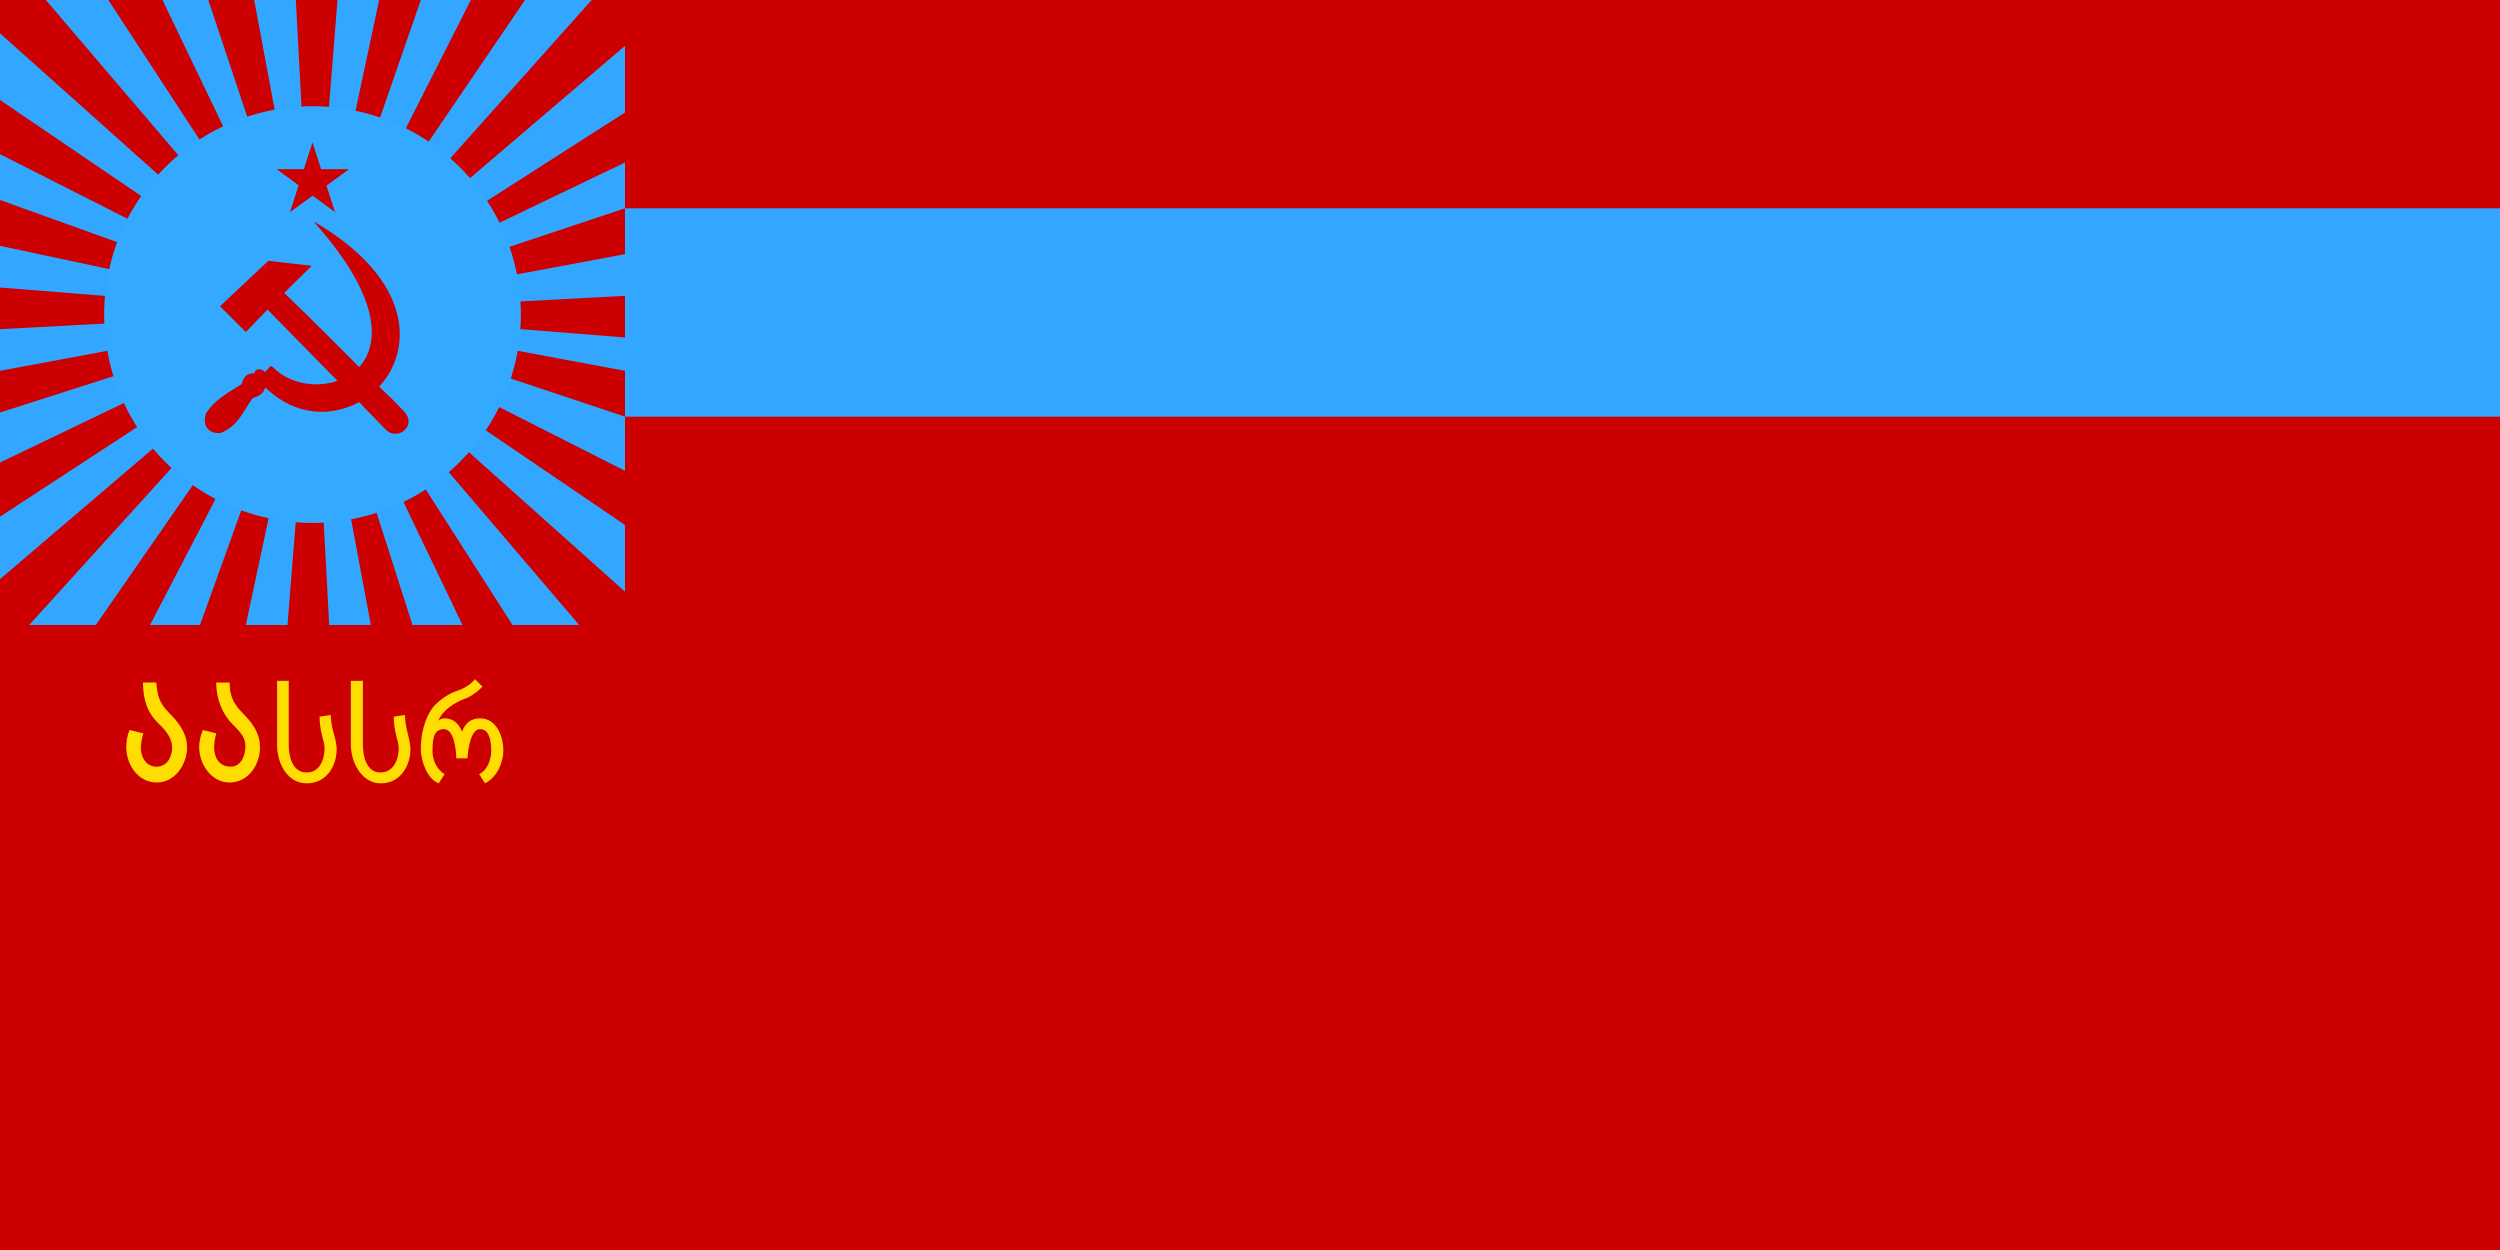
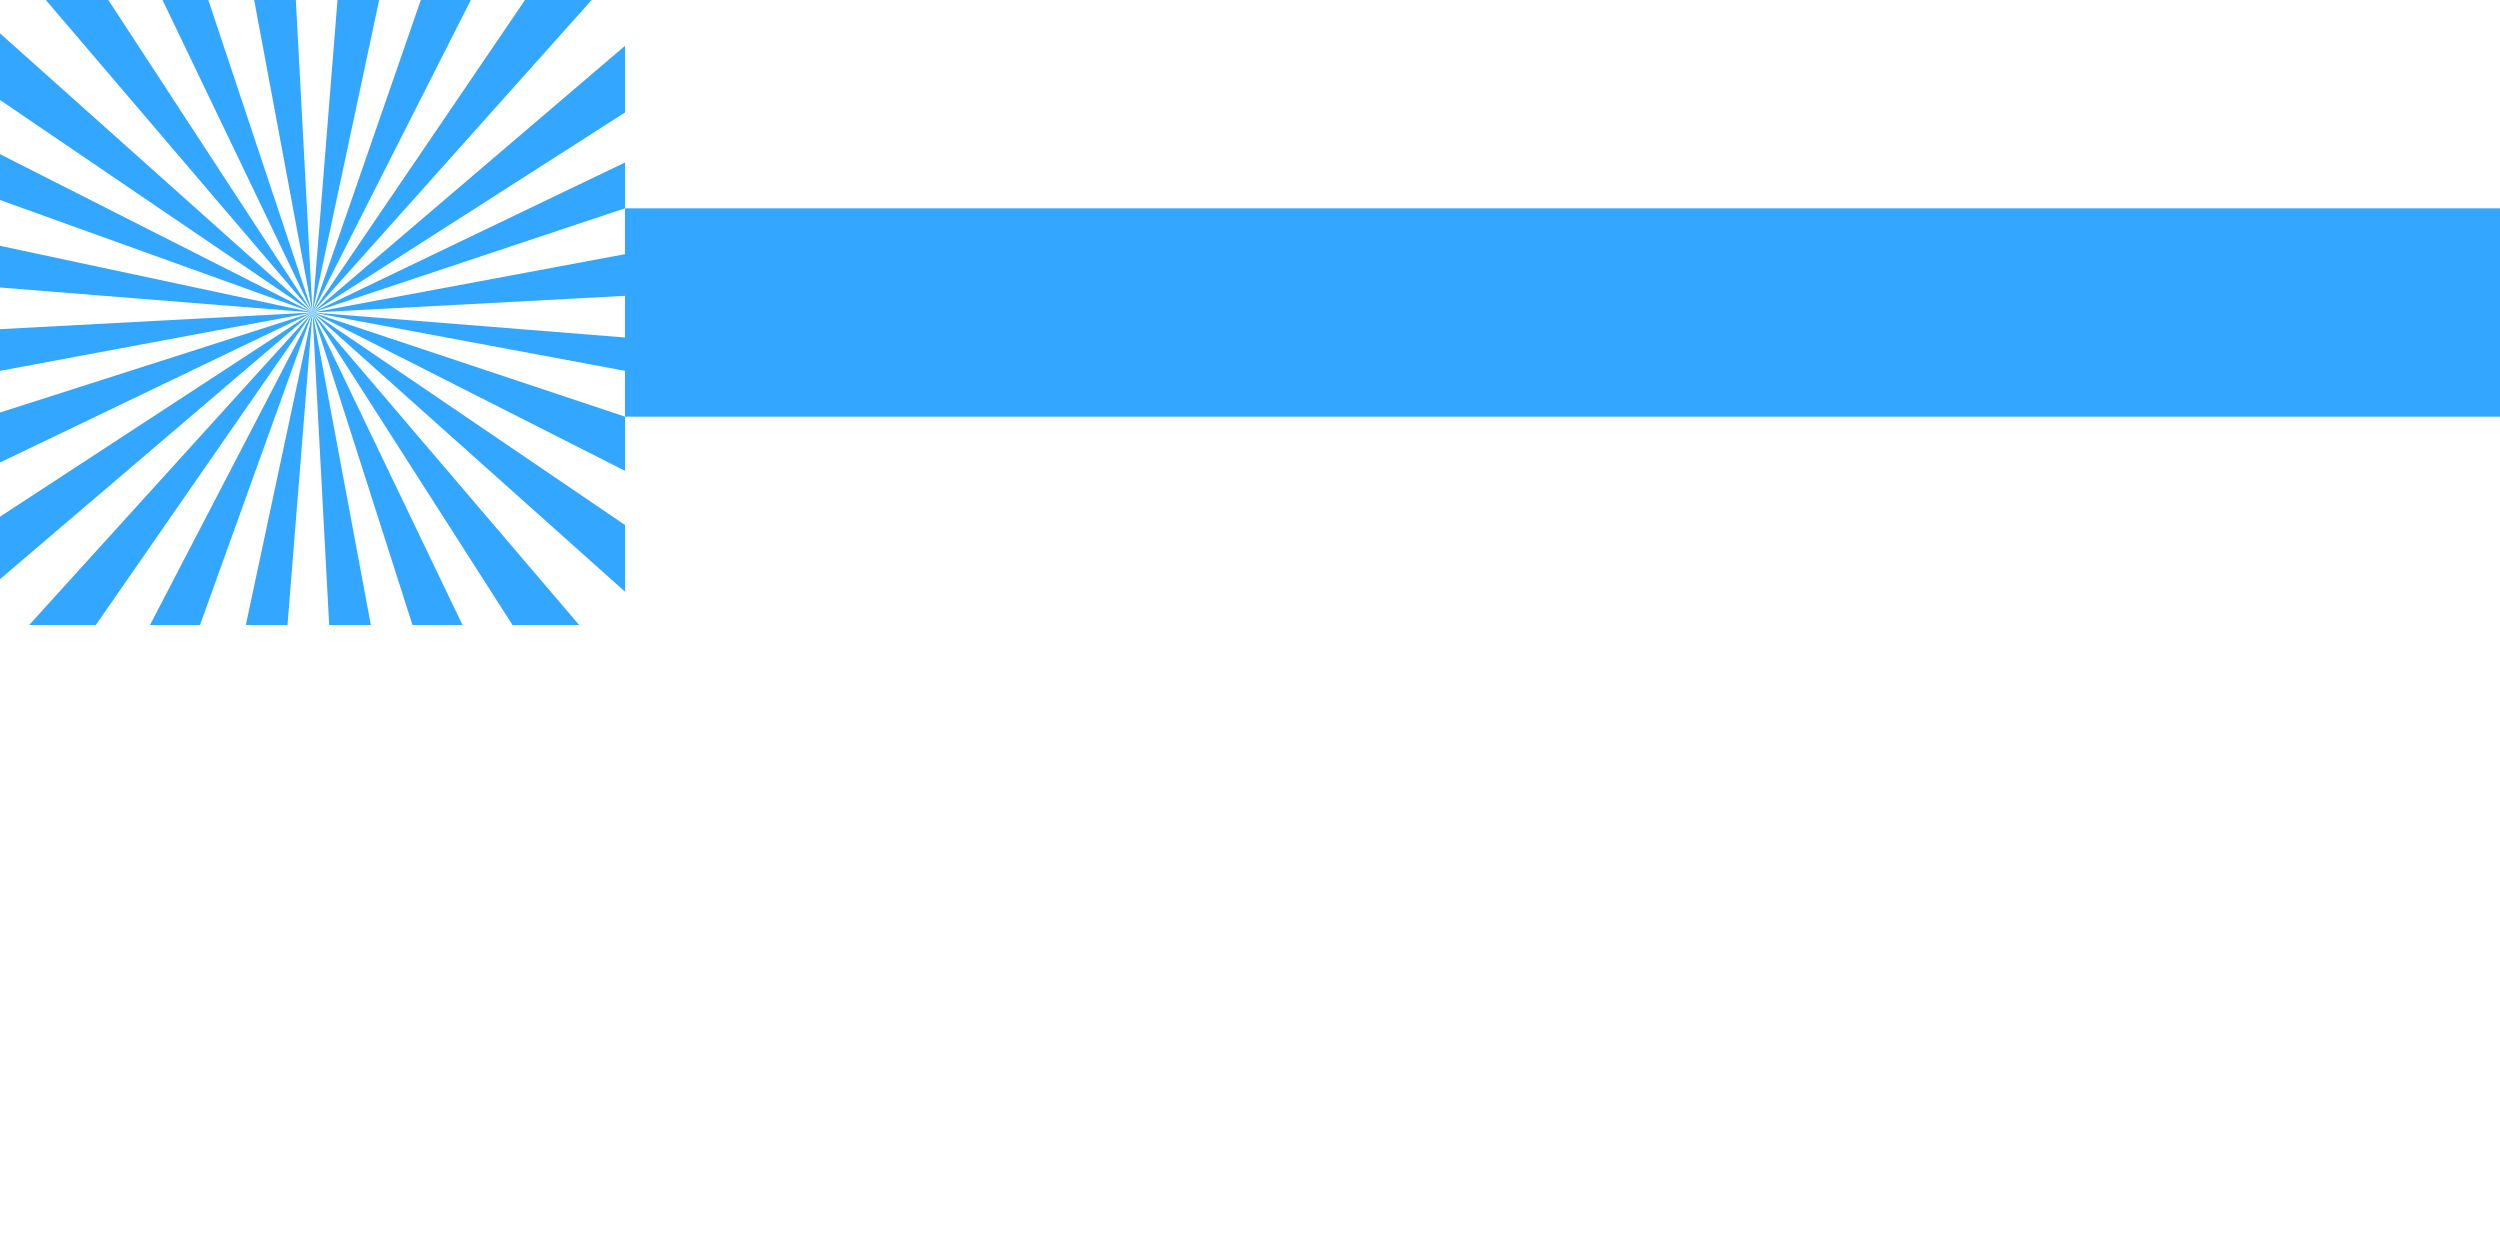
<svg xmlns="http://www.w3.org/2000/svg" width="600" height="300" fill="#c00">
-   <path id="red_background" d="m0 0h600v300h-600z" />
  <path id="blue_stripe_star" d="m11 0 64 75-49-75zm64 75 38-75h-12l-26 75-25-75h-11zl-4-75h-10zl16-75h-10zl67-75h-16zl75-48v-16zm-75-67v16l75 51zm75 67-75 49v15zl-75 24v12zl-75 4v10zl-75-16v10zl-75-38v11zm75-36-75 36 75-25zm0 11v50h450v-50zm0 11-75 14 75-4zm-75 14 75 14v-8zl4 75h10zl-16 75h10zl-39 75h12zl-68 75h16zl75 38v-13zl24 75h12zl75 67v-16zl48 75h16z" fill="#33a6ff" />
-   <path id="blue_circle" d="m125 75a50 50 0 1 0 0 1z" fill="#3af" />
  <g transform="matrix(.1 0 0 .1 68 100)">
-     <path id="star_sickle_hammer" d="m16-491 54-167 54 167-140-103h174m-86 125c160 178 162 293 110 350-56-56-110-111-180-178l66-65-104-12-116 109 62 62 52-54c62 63 114 116 168 171-52 18-116 7-154-32l-6-4c-4 5-10 10-14 15-8-8-22-11-26 3-16-1-26 8-30 26-32 20-66 38-86 71-10 34 12 49 36 46 42-17 54-53 76-83 14-5 28-12 30-26l4 3c70 66 156 68 222 32 20 22 42 43 64 66 28 29 76-10 44-43-20-22-40-41-60-60 82-89 82-258-158-397z" />
-     <path id="text" d="m460 630c-10 12-24 21-37 26-26 8-44 21-61 38-25 31-32 71-32 106 1 29 16 70 43 80l14-22c-20-12-29-35-29-56 0-34 5-52 28-52s29 49 29 70h27c1-19 7-70 30-70 18 0 27 18 27 52 0 22-10 47-29 56l14 22c29-14 44-51 44-78 0-38-18-78-56-78-20 0-35 10-43 32-9-22-23-32-43-32-5 0-10 2-14 6 10-26 39-43 61-52 18-6 33-18 45-30zm-298 4v154c1 46 28 92 72 92 47 0 71-42 71-82 0-8-2-20-6-36-5-18-7-34-7-46l-27 4c0 14 2 30 7 50 4 12 5 22 5 28-1 29-15 56-44 56-34 0-42-40-42-66v-154zm-177 0v154c0 46 26 92 71 92 49 0 72-43 72-82 0-8-2-20-6-34-6-20-8-36-8-48l-27 4c0 14 2 30 7 50 4 12 5 22 5 28-1 29-14 56-43 56-35 0-43-40-43-66v-154zm-322 4c1 43 10 72 39 100 17 16 31 34 31 56 0 24-13 46-37 46-26 0-38-23-38-46 0-8 2-20 6-34l-33-8c-6 14-8 28-8 42 1 45 31 84 73 84 46 0 73-46 73-84 0-36-23-63-44-84-24-24-27-42-30-72zm176 0c0 43 17 78 39 100s32 34 31 56c-1 24-13 47-37 46-27-1-38-23-38-46 0-8 1-20 5-34l-32-8c-6 14-9 28-9 42 1 45 33 85 74 84 47-1 72-46 72-84 0-37-21-62-43-84s-30-43-30-72z" fill="#fd0" />
-   </g>
+     </g>
</svg>